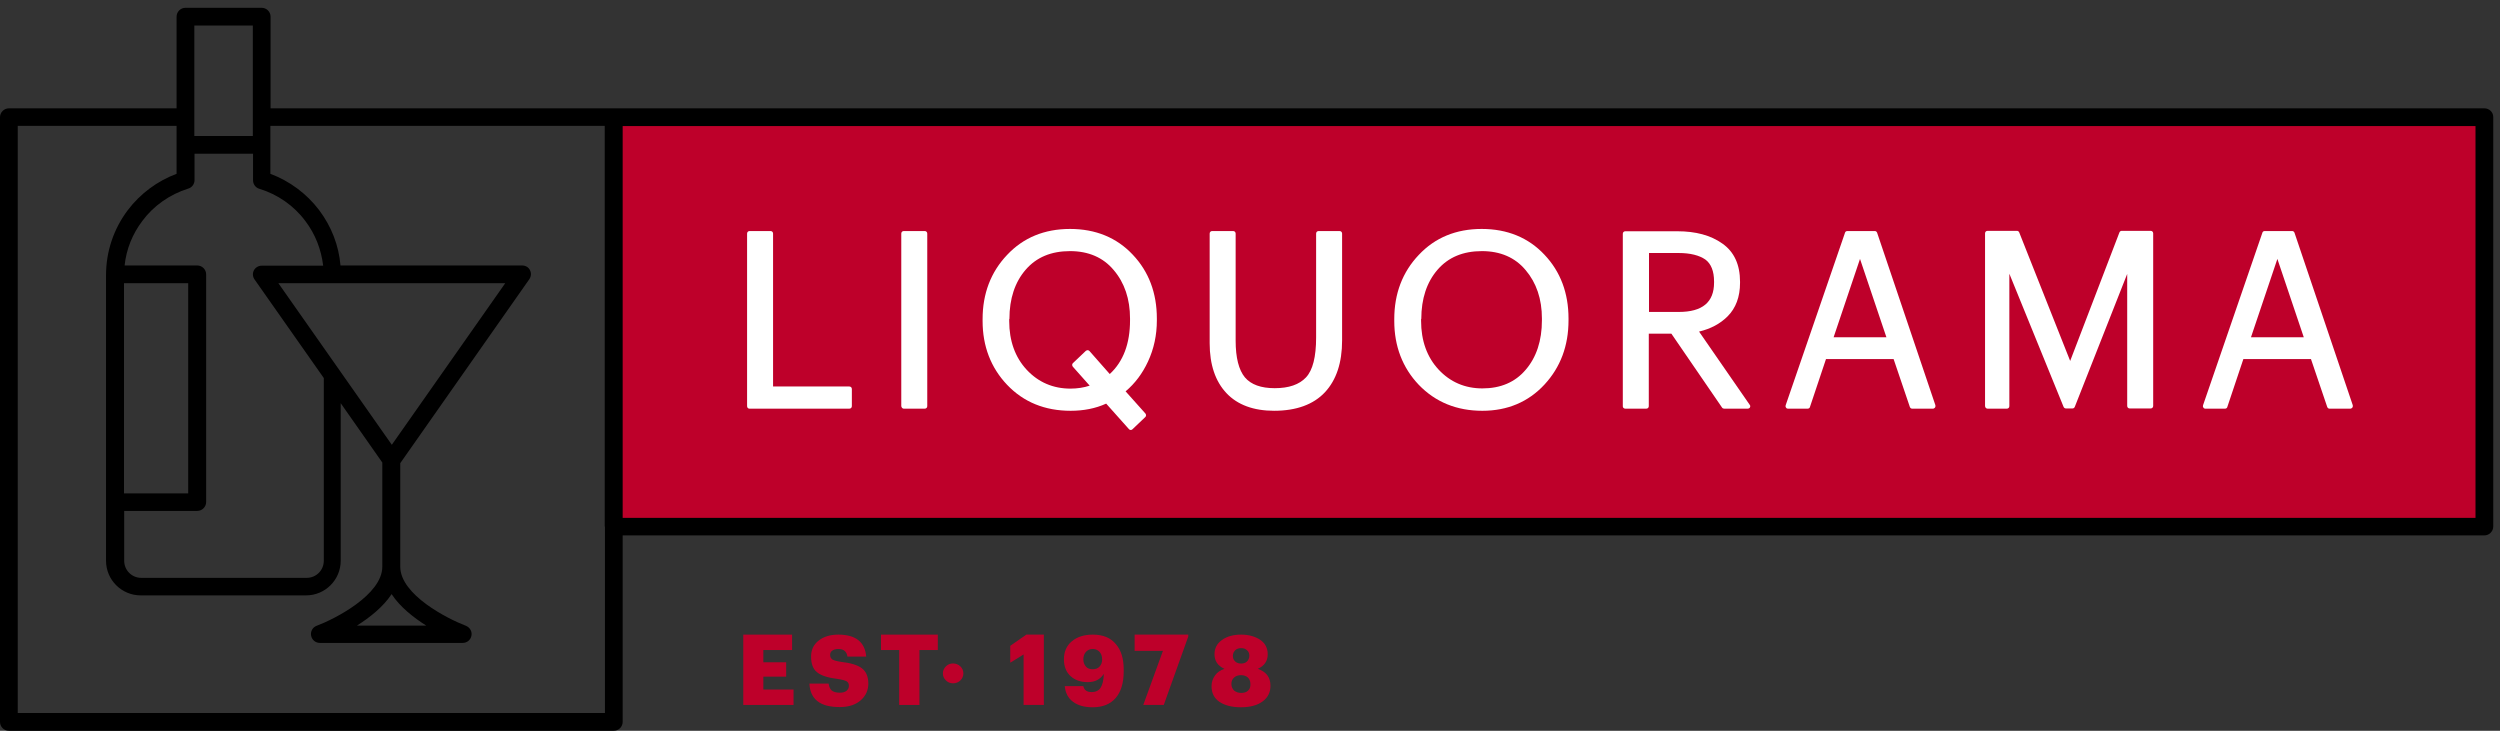
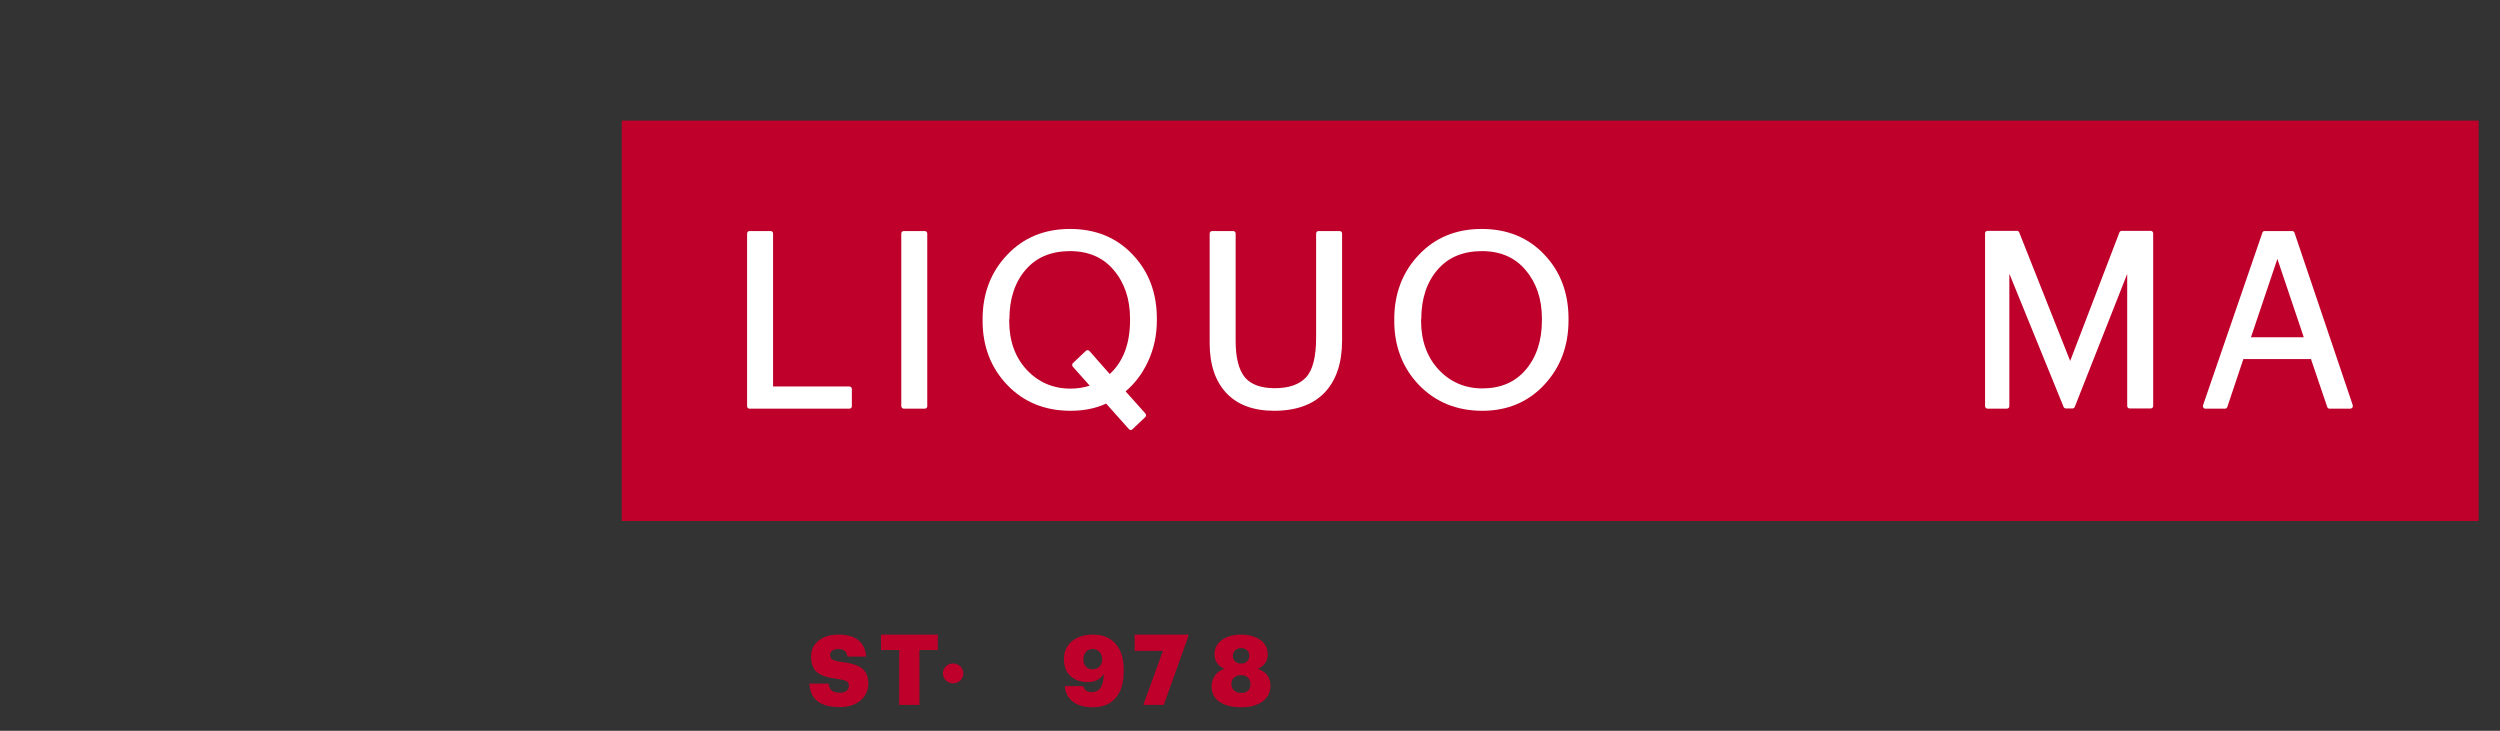
<svg xmlns="http://www.w3.org/2000/svg" width="260" height="76" viewBox="0 0 260 76" fill="none">
  <rect x="0" y="0" width="260" height="76" fill="#333333" stroke="none" />
  <path d="M257.782 12.542H64.665V54.186H257.782V12.542Z" fill="#BE002A" />
-   <path d="M258.375 11.267H63.836H28.14V1.734C28.14 1.228 27.722 0.811 27.217 0.811H19.287C18.782 0.811 18.364 1.228 18.364 1.734V11.267H0.923C0.417 11.267 0 11.684 0 12.189V75.078C0 75.583 0.417 76 0.923 76H63.836C64.341 76 64.758 75.583 64.758 75.078V55.682H258.375C258.88 55.682 259.298 55.264 259.298 54.759V12.167C259.298 11.662 258.88 11.267 258.375 11.267ZM20.21 2.656H26.294V14.144H20.21V2.656ZM19.573 19.614C19.968 19.504 20.232 19.131 20.232 18.735V15.989H26.316V18.757C26.316 19.152 26.58 19.526 26.975 19.636C28.864 20.207 30.578 21.393 31.764 22.997C32.797 24.358 33.412 25.962 33.609 27.631H27.217C26.866 27.631 26.558 27.829 26.404 28.115C26.25 28.422 26.272 28.774 26.47 29.059L33.675 39.317V58.318C33.675 59.306 32.885 60.097 31.896 60.097H14.696C13.707 60.097 12.916 59.306 12.916 58.318V53.134H20.517C21.022 53.134 21.44 52.716 21.44 52.211V28.532C21.44 28.027 21.022 27.609 20.517 27.609H12.96C13.136 25.918 13.773 24.337 14.806 22.975C15.97 21.393 17.683 20.207 19.573 19.614ZM28.952 29.454H52.545L40.749 46.258L28.952 29.454ZM44.329 65.061H37.124C38.442 64.227 39.848 63.128 40.727 61.788C41.605 63.128 43.011 64.227 44.329 65.061ZM12.895 51.311V29.454H19.573V51.311H12.895ZM62.913 54.759V74.155H1.845V13.09H18.364V18.076C16.365 18.823 14.586 20.141 13.29 21.854C11.818 23.809 11.027 26.16 11.027 28.62V58.318C11.027 60.317 12.653 61.92 14.63 61.92H31.83C33.829 61.92 35.433 60.295 35.433 58.318V41.931L39.76 48.103V58.933C39.76 61.854 34.818 64.38 32.928 65.083C32.511 65.237 32.269 65.676 32.357 66.116C32.445 66.555 32.819 66.862 33.258 66.862H34.378H47.009H48.13C48.569 66.862 48.942 66.555 49.03 66.116C49.118 65.676 48.876 65.259 48.459 65.083C46.548 64.358 41.627 61.854 41.627 58.933V48.169L55.049 29.037C55.247 28.752 55.269 28.4 55.115 28.093C54.961 27.785 54.654 27.609 54.302 27.609H35.411C35.235 25.523 34.466 23.546 33.192 21.854C31.896 20.141 30.117 18.823 28.118 18.076V13.09H62.891V54.759H62.913ZM257.452 53.859H64.758V13.112H257.452V53.859Z" fill="black" />
  <path d="M77.939 42.502H88.329C88.483 42.502 88.593 42.392 88.593 42.238V40.459C88.593 40.305 88.483 40.195 88.329 40.195H80.399V24.292C80.399 24.138 80.289 24.028 80.136 24.028H77.961C77.807 24.028 77.697 24.138 77.697 24.292V42.238C77.697 42.392 77.807 42.502 77.939 42.502Z" fill="white" />
  <path d="M93.996 42.502H96.171C96.325 42.502 96.435 42.392 96.435 42.238V24.292C96.435 24.138 96.325 24.028 96.171 24.028H93.996C93.843 24.028 93.733 24.138 93.733 24.292V42.238C93.755 42.392 93.865 42.502 93.996 42.502Z" fill="white" />
  <path d="M111.35 42.722C112.69 42.722 113.942 42.481 115.041 41.975L117.413 44.633C117.457 44.677 117.523 44.721 117.589 44.721C117.655 44.721 117.721 44.699 117.764 44.655L119.104 43.381C119.214 43.293 119.214 43.118 119.126 43.008L117.062 40.701C118.05 39.867 118.819 38.834 119.39 37.604C120.005 36.286 120.313 34.858 120.313 33.321V33.123C120.313 30.487 119.478 28.247 117.808 26.489C116.139 24.71 113.942 23.81 111.284 23.81C108.626 23.81 106.43 24.71 104.738 26.511C103.047 28.291 102.19 30.531 102.19 33.189V33.387C102.19 36.001 103.047 38.241 104.738 40.02C106.452 41.822 108.67 42.722 111.35 42.722ZM104.98 33.167C104.98 31.058 105.551 29.345 106.671 28.049C107.791 26.753 109.329 26.116 111.284 26.116C113.195 26.116 114.733 26.775 115.831 28.093C116.952 29.411 117.523 31.102 117.523 33.123V33.321C117.523 35.737 116.82 37.604 115.414 38.9L113.305 36.506C113.261 36.462 113.195 36.418 113.129 36.418C113.064 36.418 112.998 36.44 112.932 36.484L111.592 37.758C111.482 37.846 111.482 38.022 111.57 38.131L113.327 40.108C112.734 40.306 112.053 40.416 111.328 40.416C109.527 40.416 107.989 39.757 106.781 38.461C105.573 37.165 104.958 35.452 104.958 33.387V33.167H104.98Z" fill="white" />
  <path d="M132.505 42.721C134.833 42.721 136.612 42.062 137.799 40.788C138.985 39.514 139.578 37.713 139.578 35.407V24.292C139.578 24.138 139.468 24.028 139.314 24.028H137.14C136.986 24.028 136.876 24.138 136.876 24.292V35.099C136.876 37.12 136.525 38.504 135.822 39.251C135.119 39.998 134.042 40.371 132.57 40.371C131.143 40.371 130.11 39.998 129.473 39.251C128.836 38.482 128.507 37.208 128.507 35.429V24.292C128.507 24.138 128.397 24.028 128.243 24.028H126.068C125.915 24.028 125.805 24.138 125.805 24.292V35.692C125.805 37.933 126.398 39.668 127.562 40.898C128.704 42.106 130.374 42.721 132.505 42.721Z" fill="white" />
  <path d="M154.164 42.722C156.778 42.722 158.953 41.8 160.622 39.998C162.292 38.197 163.126 35.957 163.126 33.321V33.123C163.126 30.487 162.292 28.247 160.622 26.489C158.953 24.71 156.756 23.81 154.098 23.81C151.44 23.81 149.243 24.71 147.552 26.511C145.86 28.291 145.004 30.531 145.004 33.189V33.387C145.004 36.001 145.86 38.241 147.552 40.02C149.287 41.822 151.506 42.722 154.164 42.722ZM147.815 33.167C147.815 31.058 148.387 29.345 149.507 28.049C150.627 26.753 152.165 26.116 154.12 26.116C156.031 26.116 157.569 26.775 158.667 28.093C159.787 29.411 160.359 31.102 160.359 33.123V33.321C160.359 35.429 159.787 37.165 158.667 38.461C157.569 39.757 156.053 40.394 154.164 40.394C152.363 40.394 150.825 39.735 149.617 38.439C148.409 37.143 147.793 35.429 147.793 33.365V33.167H147.815Z" fill="white" />
-   <path d="M169.036 42.502H171.21C171.364 42.502 171.474 42.392 171.474 42.239V34.704H173.824L179.096 42.392C179.14 42.458 179.228 42.502 179.316 42.502H181.754C181.842 42.502 181.952 42.458 181.996 42.37C182.04 42.282 182.04 42.173 181.974 42.107L176.702 34.485C177.91 34.199 178.899 33.672 179.668 32.903C180.524 32.046 180.964 30.882 180.964 29.41V29.301C180.964 27.521 180.349 26.181 179.118 25.325C177.91 24.468 176.351 24.051 174.439 24.051H169.036C168.882 24.051 168.772 24.161 168.772 24.314V42.261C168.772 42.392 168.882 42.502 169.036 42.502ZM171.474 26.313H174.571C175.801 26.313 176.724 26.555 177.361 26.994C177.954 27.433 178.262 28.202 178.262 29.279V29.389C178.262 31.431 177.053 32.442 174.593 32.442H171.496V26.313H171.474Z" fill="white" />
-   <path d="M185.928 42.502H187.993C188.103 42.502 188.213 42.436 188.235 42.326L189.904 37.34H196.934L198.625 42.326C198.669 42.436 198.757 42.502 198.867 42.502H201.019C201.107 42.502 201.173 42.458 201.239 42.392C201.283 42.326 201.305 42.238 201.283 42.15L195.22 24.204C195.176 24.094 195.088 24.028 194.978 24.028H192.123C192.013 24.028 191.903 24.094 191.881 24.204L185.708 42.15C185.686 42.238 185.686 42.326 185.752 42.392C185.774 42.458 185.862 42.502 185.928 42.502ZM193.441 26.928L196.187 35.077H190.695L193.441 26.928Z" fill="white" />
  <path d="M206.709 42.502H208.708C208.862 42.502 208.972 42.392 208.972 42.239V28.466L214.617 42.326C214.661 42.414 214.749 42.48 214.859 42.48H215.54C215.649 42.48 215.737 42.414 215.781 42.304L221.229 28.488V42.217C221.229 42.37 221.339 42.48 221.493 42.48H223.667C223.821 42.48 223.931 42.37 223.931 42.217V24.27C223.931 24.117 223.821 24.007 223.667 24.007H220.658C220.548 24.007 220.46 24.073 220.416 24.183L215.298 37.538L210.004 24.183C209.96 24.073 209.872 24.007 209.762 24.007H206.709C206.555 24.007 206.445 24.117 206.445 24.27V42.217C206.445 42.392 206.577 42.502 206.709 42.502Z" fill="white" />
  <path d="M229.335 42.502H231.4C231.509 42.502 231.619 42.436 231.641 42.326L233.311 37.34H240.34L242.032 42.326C242.075 42.436 242.163 42.502 242.273 42.502H244.426C244.514 42.502 244.58 42.458 244.646 42.392C244.689 42.326 244.711 42.238 244.69 42.15L238.627 24.204C238.583 24.094 238.495 24.028 238.385 24.028H235.529C235.419 24.028 235.31 24.094 235.288 24.204L229.115 42.15C229.093 42.238 229.093 42.326 229.159 42.392C229.181 42.458 229.269 42.502 229.335 42.502ZM236.847 26.928L239.593 35.077H234.101L236.847 26.928Z" fill="white" />
-   <path d="M79.388 70.371H81.761V68.877H79.388V67.603H82.376V66H77.301V73.315H82.529V71.711H79.388V70.371Z" fill="#BE002A" />
  <path d="M89.625 69.493C89.186 69.163 88.461 68.943 87.472 68.834C87.033 68.768 86.725 68.68 86.572 68.592C86.418 68.482 86.33 68.328 86.33 68.131C86.33 67.933 86.396 67.779 86.55 67.669C86.703 67.56 86.901 67.494 87.187 67.494C87.736 67.494 88.065 67.757 88.131 68.284H90.086C89.954 66.769 88.988 66 87.187 66C86.33 66 85.627 66.22 85.122 66.637C84.595 67.054 84.353 67.603 84.353 68.284C84.353 69.031 84.551 69.58 84.968 69.91C85.385 70.261 86.088 70.481 87.121 70.613C87.582 70.679 87.89 70.767 88.043 70.854C88.197 70.942 88.285 71.096 88.285 71.316C88.285 71.535 88.197 71.711 88.043 71.843C87.868 71.975 87.648 72.041 87.341 72.041C86.945 72.041 86.659 71.953 86.484 71.799C86.308 71.623 86.22 71.404 86.176 71.096H84.177C84.221 71.887 84.485 72.502 85.012 72.919C85.539 73.337 86.308 73.534 87.341 73.534C88.263 73.534 88.988 73.293 89.515 72.831C90.042 72.37 90.306 71.777 90.306 71.096C90.306 70.349 90.064 69.822 89.625 69.493Z" fill="#BE002A" />
  <path d="M91.624 67.603H93.513V73.315H95.622V67.603H97.533V66H91.624V67.603Z" fill="#BE002A" />
  <path d="M99.115 69C98.807 69 98.566 69.11 98.368 69.308C98.17 69.505 98.06 69.747 98.06 70.032C98.06 70.318 98.17 70.56 98.368 70.757C98.566 70.955 98.807 71.065 99.115 71.065C99.422 71.065 99.686 70.955 99.884 70.757C100.081 70.56 100.191 70.318 100.191 70.032C100.191 69.747 100.081 69.505 99.884 69.308C99.664 69.11 99.422 69 99.115 69Z" fill="#BE002A" />
-   <path d="M105.068 67.164V68.921L106.452 68.065V73.315H108.561V66H106.738L105.068 67.164Z" fill="#BE002A" />
  <path d="M113.657 66C112.734 66 112.009 66.242 111.46 66.703C110.911 67.164 110.647 67.801 110.647 68.57C110.647 69.317 110.889 69.91 111.35 70.327C111.812 70.745 112.405 70.942 113.13 70.942C113.877 70.942 114.426 70.657 114.799 70.086C114.777 70.723 114.667 71.206 114.47 71.513C114.272 71.821 113.964 71.975 113.525 71.975C113.042 71.975 112.756 71.777 112.668 71.36H110.735C110.801 72.063 111.087 72.612 111.592 72.985C112.097 73.359 112.756 73.556 113.635 73.556C114.689 73.556 115.48 73.227 116.029 72.59C116.579 71.953 116.864 71.03 116.864 69.844V69.602C116.864 68.504 116.601 67.626 116.051 66.989C115.502 66.329 114.711 66 113.657 66ZM114.36 69.317C114.184 69.514 113.942 69.602 113.635 69.602C113.327 69.602 113.086 69.514 112.932 69.317C112.756 69.119 112.668 68.877 112.668 68.57C112.668 68.263 112.756 67.999 112.932 67.801C113.108 67.603 113.349 67.494 113.635 67.494C113.942 67.494 114.184 67.603 114.36 67.801C114.536 67.999 114.623 68.263 114.623 68.592C114.623 68.877 114.536 69.119 114.36 69.317Z" fill="#BE002A" />
  <path d="M130.811 69.558C131.492 69.251 131.843 68.746 131.843 68.043C131.843 67.406 131.58 66.901 131.074 66.549C130.547 66.198 129.888 66 129.075 66C128.285 66 127.626 66.176 127.098 66.549C126.571 66.923 126.308 67.406 126.308 68.043C126.308 68.746 126.659 69.251 127.34 69.558C126.901 69.712 126.571 69.932 126.351 70.261C126.132 70.569 126 70.942 126 71.36C126 72.063 126.264 72.612 126.813 72.985C127.362 73.359 128.109 73.556 129.053 73.556C129.998 73.556 130.745 73.359 131.294 72.963C131.843 72.568 132.129 72.019 132.129 71.316C132.129 70.437 131.689 69.866 130.811 69.558ZM128.46 67.626C128.614 67.472 128.834 67.406 129.075 67.406C129.317 67.406 129.537 67.472 129.69 67.626C129.866 67.779 129.932 67.955 129.932 68.197C129.932 68.438 129.844 68.636 129.69 68.79C129.537 68.943 129.317 69.009 129.075 69.009C128.834 69.009 128.614 68.943 128.46 68.79C128.285 68.636 128.219 68.438 128.219 68.197C128.219 67.977 128.307 67.779 128.46 67.626ZM129.8 71.821C129.625 71.997 129.383 72.063 129.075 72.063C128.79 72.063 128.548 71.975 128.35 71.821C128.175 71.645 128.065 71.426 128.065 71.14C128.065 70.854 128.153 70.635 128.35 70.459C128.548 70.283 128.79 70.217 129.075 70.217C129.361 70.217 129.603 70.305 129.778 70.459C129.954 70.635 130.042 70.854 130.042 71.14C130.064 71.426 129.976 71.667 129.8 71.821Z" fill="#BE002A" />
  <path d="M118 67.691H120.944L118.901 73.315H121.031L123.58 66.198V66H118V67.691Z" fill="#BE002A" />
</svg>